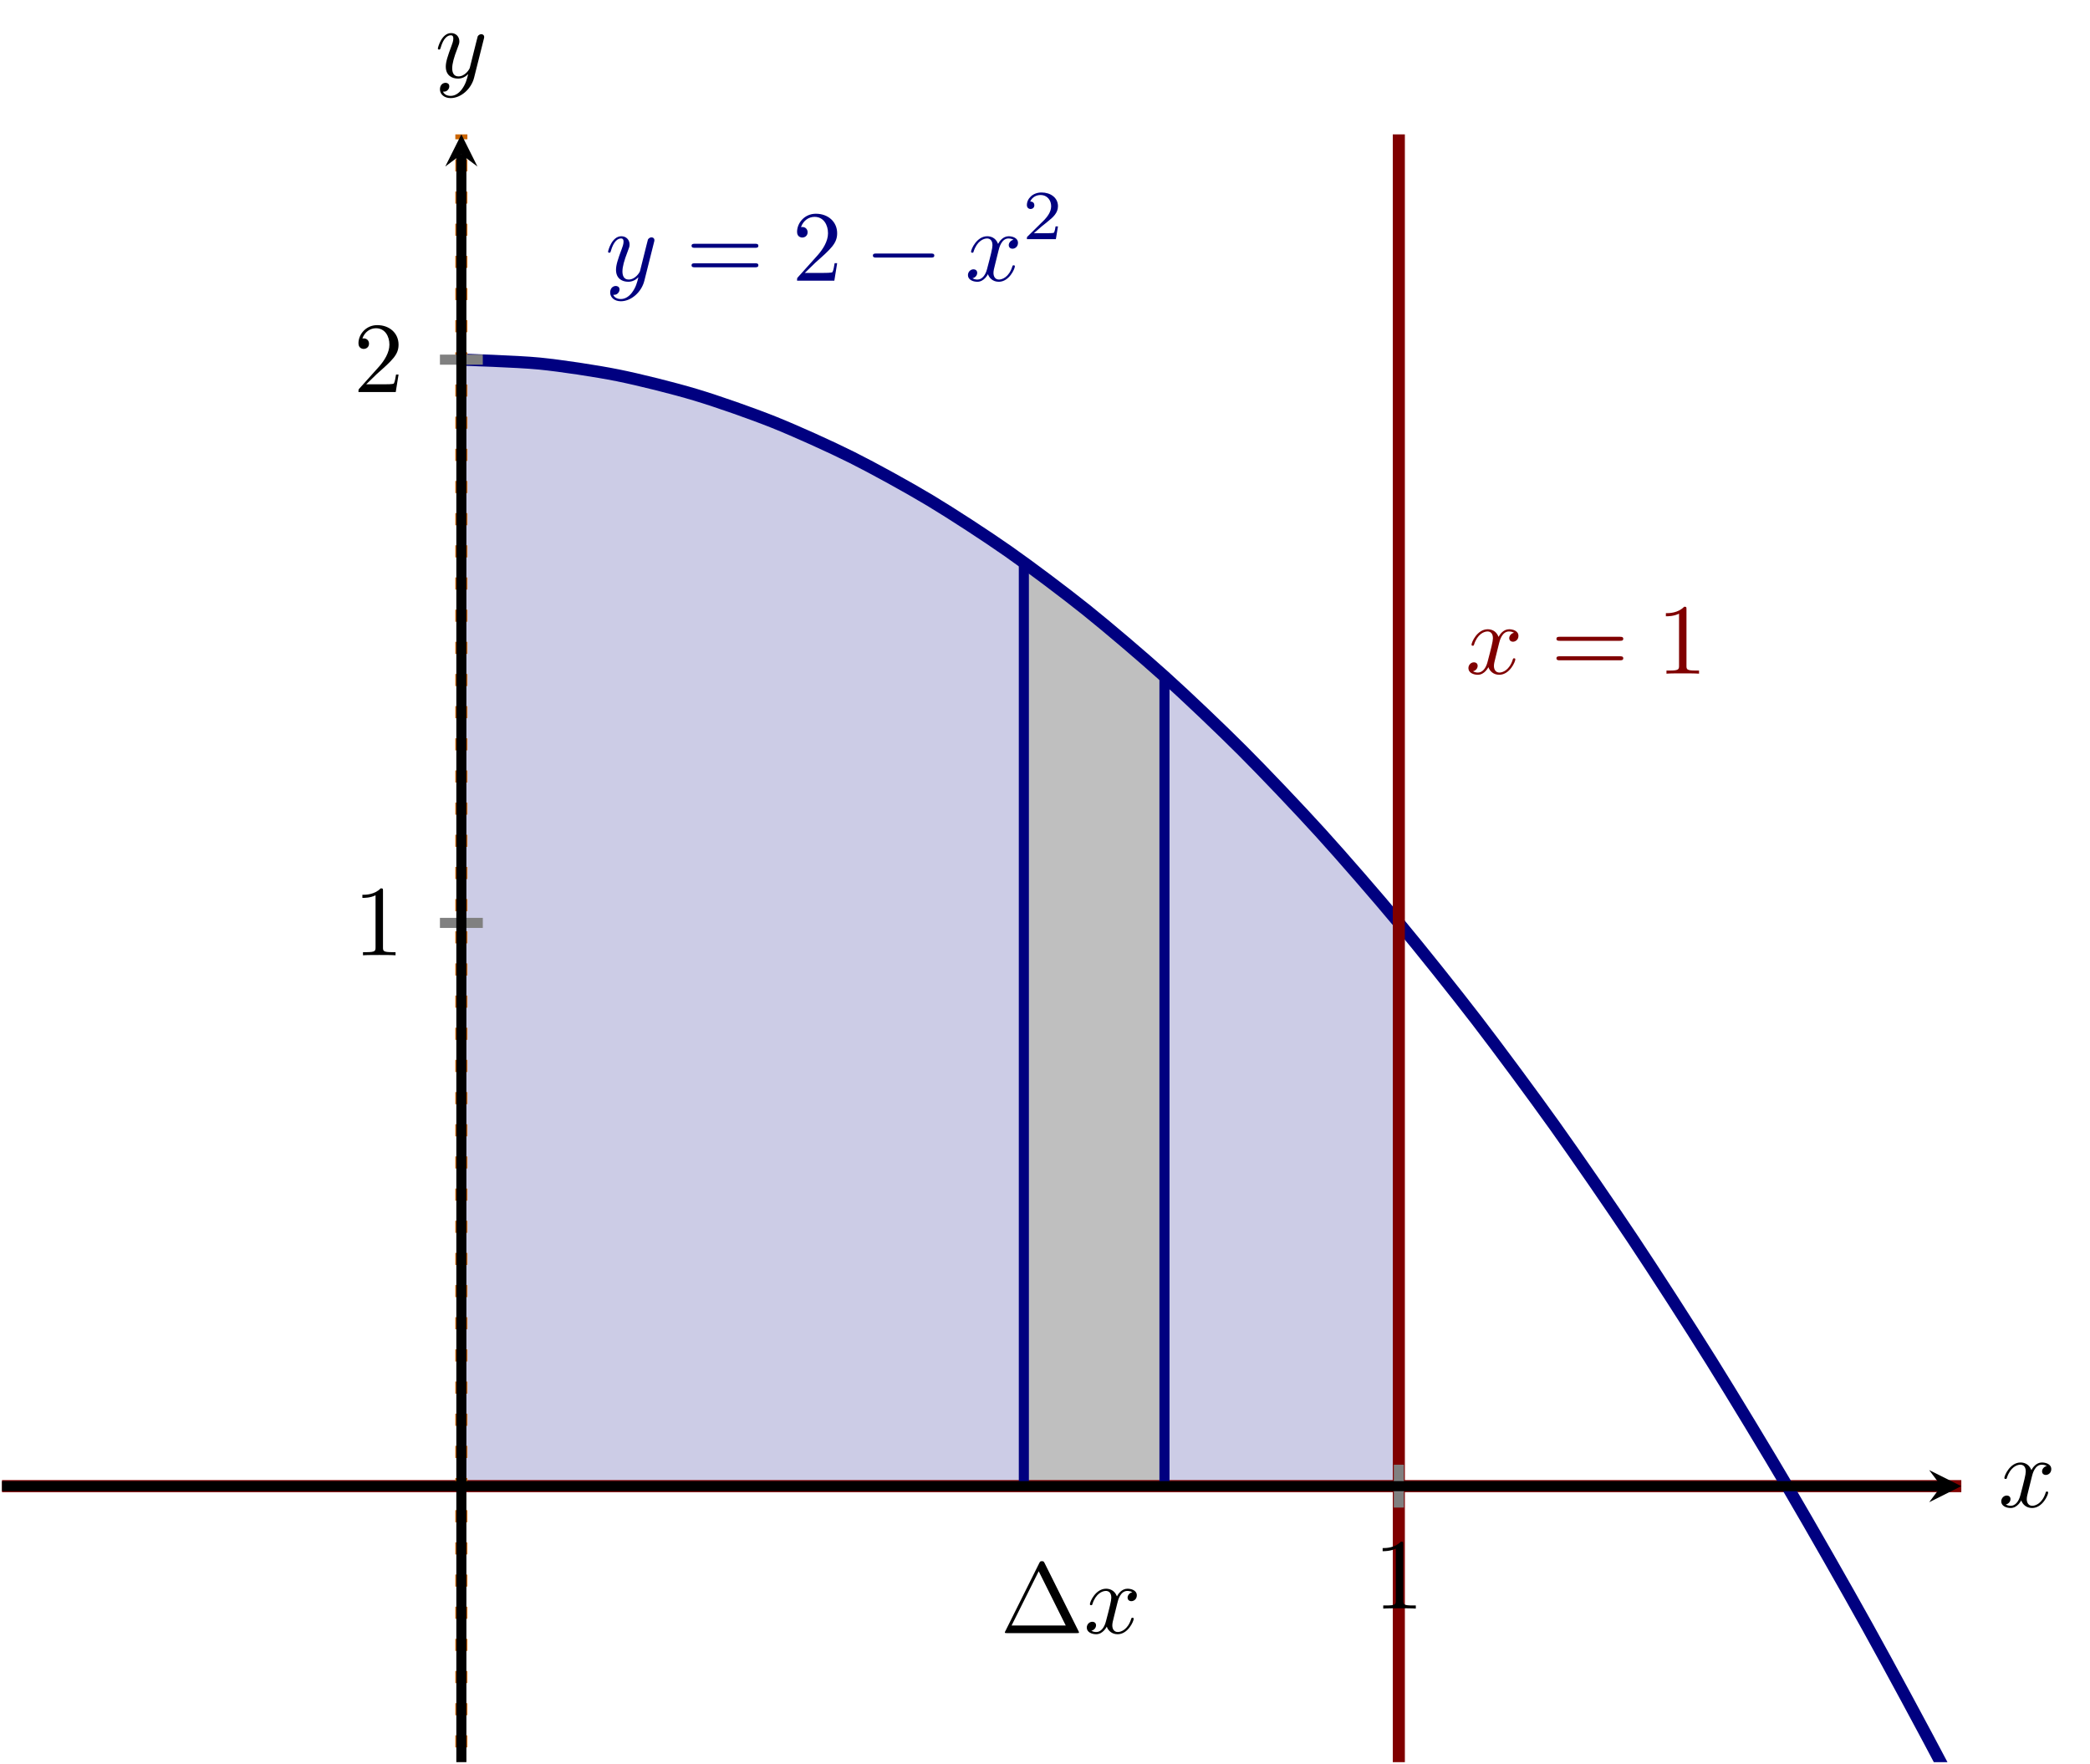
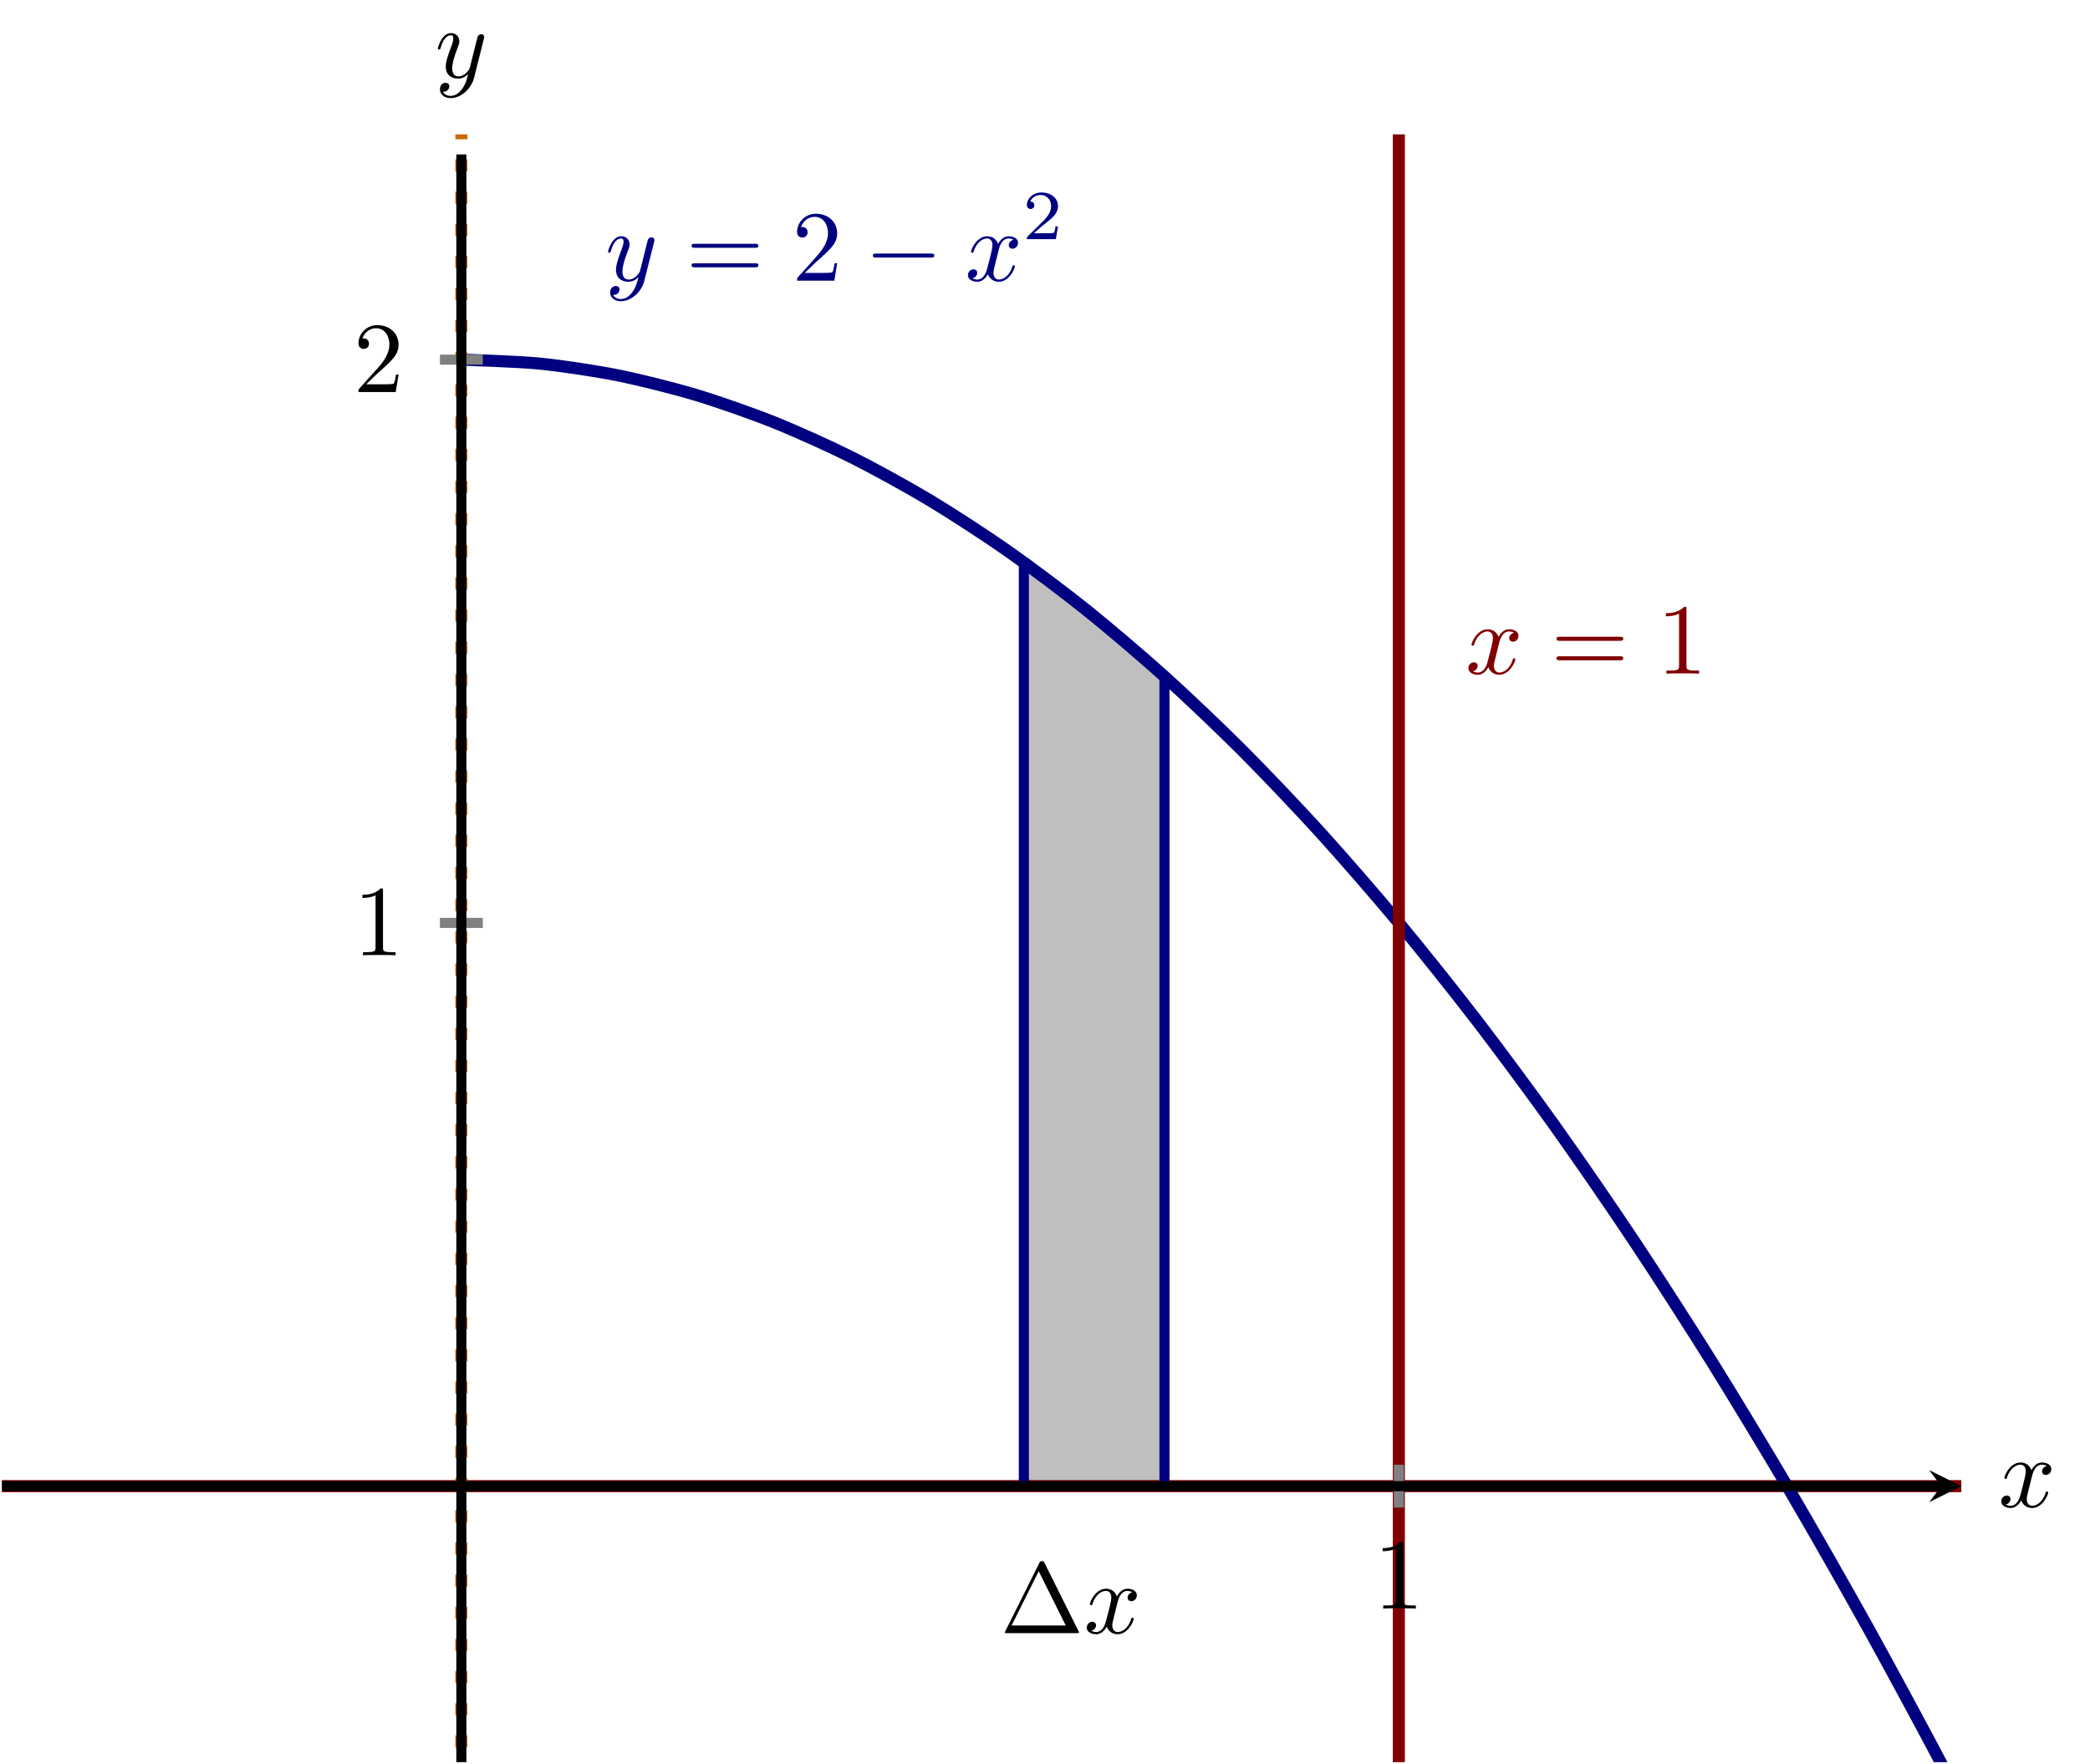
<svg xmlns="http://www.w3.org/2000/svg" xmlns:xlink="http://www.w3.org/1999/xlink" version="1.1" width="207.232pt" height="174.918pt" viewBox="0 0 207.232 174.918">
  <clipPath id="cp0">
    <path transform="matrix(1,0,0,-1,.199,174.719)" d="M 0 0 L 194.274 0 L 194.274 161.397 L 0 161.397 Z " />
  </clipPath>
  <g clip-path="url(#cp0)">
-     <path transform="matrix(1,0,0,-1,.199,174.719)" d="M 45.547 27.365 L 49.42 27.365 L 53.294 27.365 L 57.167 27.365 L 61.04 27.365 L 64.913 27.365 L 68.786 27.365 L 72.659 27.365 L 76.532 27.365 L 80.405 27.365 L 84.278 27.365 L 88.151 27.365 L 92.024 27.365 L 95.897 27.365 L 99.77 27.365 L 103.643 27.365 L 107.516 27.365 L 111.389 27.365 L 115.262 27.365 L 119.135 27.365 L 123.008 27.365 L 126.881 27.365 L 130.754 27.365 L 134.627 27.365 L 138.5 27.365 L 138.5 83.213 L 134.627 87.77 L 130.754 92.133 L 126.881 96.302 L 123.008 100.277 L 119.135 104.058 L 115.262 107.646 L 111.389 111.039 L 107.516 114.238 L 103.643 117.244 L 99.77 120.056 L 95.897 122.673 L 92.024 125.097 L 88.151 127.327 L 84.278 129.363 L 80.405 131.205 L 76.532 132.853 L 72.659 134.308 L 68.786 135.568 L 64.913 136.635 L 61.04 137.507 L 57.167 138.186 L 53.294 138.671 L 49.42 138.961 L 45.547 139.058 Z " fill="#cccce6" />
-   </g>
+     </g>
  <clipPath id="cp1">
    <path transform="matrix(1,0,0,-1,.199,174.719)" d="M 0 0 L 194.274 0 L 194.274 161.397 L 0 161.397 Z " />
  </clipPath>
  <g clip-path="url(#cp1)">
    <path transform="matrix(1,0,0,-1,.199,174.719)" d="M 101.32 27.365 L 101.901 27.365 L 102.482 27.365 L 103.063 27.365 L 103.644 27.365 L 104.225 27.365 L 104.806 27.365 L 105.387 27.365 L 105.968 27.365 L 106.549 27.365 L 107.129 27.365 L 107.71 27.365 L 108.291 27.365 L 108.872 27.365 L 109.453 27.365 L 110.034 27.365 L 110.615 27.365 L 111.196 27.365 L 111.777 27.365 L 112.358 27.365 L 112.939 27.365 L 113.52 27.365 L 114.101 27.365 L 114.682 27.365 L 115.263 27.365 L 115.263 107.645 L 114.682 108.166 L 114.101 108.683 L 113.52 109.196 L 112.939 109.704 L 112.358 110.208 L 111.777 110.707 L 111.196 111.203 L 110.615 111.693 L 110.034 112.18 L 109.453 112.662 L 108.872 113.14 L 108.291 113.613 L 107.71 114.082 L 107.129 114.547 L 106.549 115.007 L 105.968 115.463 L 105.387 115.915 L 104.806 116.362 L 104.225 116.805 L 103.644 117.243 L 103.063 117.677 L 102.482 118.107 L 101.901 118.533 L 101.32 118.953 Z " fill="#bfbfbf" />
  </g>
  <clipPath id="cp2">
    <path transform="matrix(1,0,0,-1,.199,174.719)" d="M 0 0 L 194.274 0 L 194.274 161.397 L 0 161.397 Z " />
  </clipPath>
  <g clip-path="url(#cp2)">
    <path transform="matrix(1,0,0,-1,.199,174.719)" stroke-width="1.196" stroke-linecap="butt" stroke-miterlimit="10" stroke-linejoin="miter" fill="none" stroke="#800000" d="M -326.269 27.365 C -326.269 27.365 -303.882 27.365 -295.284 27.365 C -286.686 27.365 -272.897 27.365 -264.299 27.365 C -255.701 27.365 -241.913 27.365 -233.315 27.365 C -224.717 27.365 -210.928 27.365 -202.33 27.365 C -193.732 27.365 -179.944 27.365 -171.345 27.365 C -162.747 27.365 -148.959 27.365 -140.361 27.365 C -131.763 27.365 -117.974 27.365 -109.376 27.365 C -100.778 27.365 -86.99 27.365 -78.391 27.365 C -69.793 27.365 -56.005 27.365 -47.407 27.365 C -38.809 27.365 -25.02 27.365 -16.422 27.365 C -7.824 27.365 5.964 27.365 14.562 27.365 C 23.161 27.365 36.949 27.365 45.547 27.365 C 54.145 27.365 67.934 27.365 76.532 27.365 C 85.13 27.365 98.918 27.365 107.516 27.365 C 116.114 27.365 129.903 27.365 138.501 27.365 C 147.099 27.365 160.888 27.365 169.486 27.365 C 178.084 27.365 191.872 27.365 200.47 27.365 C 209.068 27.365 222.857 27.365 231.455 27.365 C 240.053 27.365 253.841 27.365 262.44 27.365 C 271.038 27.365 284.826 27.365 293.424 27.365 C 302.022 27.365 315.811 27.365 324.409 27.365 C 333.007 27.365 346.795 27.365 355.393 27.365 C 363.992 27.365 377.78 27.365 386.378 27.365 C 394.976 27.365 417.363 27.365 417.363 27.365 " />
    <path transform="matrix(1,0,0,-1,.199,174.719)" stroke-width="1.196" stroke-linecap="butt" stroke-miterlimit="10" stroke-linejoin="miter" fill="none" stroke="#000080" d="M 45.547 139.058 C 45.547 139.058 51.144 138.886 53.294 138.671 C 55.443 138.455 58.89 137.938 61.04 137.507 C 63.189 137.077 66.636 136.214 68.786 135.568 C 70.935 134.922 74.382 133.714 76.532 132.853 C 78.682 131.992 82.129 130.439 84.278 129.363 C 86.428 128.287 89.875 126.388 92.024 125.097 C 94.174 123.805 97.621 121.562 99.77 120.055 C 101.92 118.548 105.367 115.96 107.517 114.238 C 109.666 112.516 113.113 109.582 115.263 107.645 C 117.412 105.708 120.859 102.429 123.009 100.276 C 125.158 98.124 128.605 94.5 130.755 92.132 C 132.904 89.764 136.352 85.795 138.501 83.212 C 140.651 80.629 144.098 76.315 146.247 73.517 C 148.397 70.719 151.844 66.059 153.993 63.045 C 156.143 60.032 159.59 55.027 161.739 51.798 C 163.889 48.57 167.336 43.22 169.486 39.776 C 171.635 36.332 175.082 30.637 177.232 26.978 C 179.381 23.319 182.828 17.278 184.978 13.404 C 187.127 9.53 190.575 3.144 192.724 -.945 C 194.874 -5.035 198.321 -11.765 200.47 -16.07 C 202.62 -20.375 206.067 -27.451 208.216 -31.971 C 210.366 -36.491 213.813 -43.912 215.962 -48.647 C 218.112 -53.382 221.559 -61.149 223.709 -66.099 C 225.858 -71.049 231.455 -84.327 231.455 -84.327 " />
    <path transform="matrix(1,0,0,-1,.199,174.719)" stroke-width="1.196" stroke-linecap="butt" stroke-dasharray="1.196,1.993" stroke-miterlimit="10" stroke-linejoin="miter" fill="none" stroke="#cc6600" d="M 45.547 -531.103 L 45.547 585.832 " />
    <path transform="matrix(1,0,0,-1,.199,174.719)" stroke-width="1.196" stroke-linecap="butt" stroke-miterlimit="10" stroke-linejoin="miter" fill="none" stroke="#800000" d="M 138.501 -531.103 L 138.501 585.832 " />
    <symbol id="font_3_2">
      <path d="M .457 .586 C .461 .6 .461 .602 .461 .609 C .461 .627 .447 .636 .432 .636 C .422 .636 .406 .63 .397 .615 C .395 .61 .387 .579 .383 .561 C .376 .535 .369 .508 .363 .481 L .318 .301 C .314 .286 .271 .216 .205 .216 C .154 .216 .143 .26 .143 .297 C .143 .343 .16 .405 .194 .493 C .21 .534 .214 .545 .214 .565 C .214 .61 .182 .647 .132 .647 C .037 .647 0 .502 0 .493 C 0 .483 .01 .483 .012 .483 C .022 .483 .023 .485 .028 .501 C .055 .595 .095 .625 .129 .625 C .137 .625 .154 .625 .154 .593 C .154 .568 .144 .542 .137 .523 C .097 .417 .079 .36 .079 .313 C .079 .224 .142 .194 .201 .194 C .24 .194 .274 .211 .302 .239 C .289 .187 .277 .138 .237 .085 C .211 .051 .173 .022 .127 .022 C .113 .022 .068 .025 .051 .064 C .067 .064 .08 .064 .094 .076 C .104 .085 .114 .098 .114 .117 C .114 .148 .087 .152 .077 .152 C .054 .152 .021 .136 .021 .087 C .021 .037 .065 0 .127 0 C .23 0 .333 .091 .361 .204 L .457 .586 Z " />
    </symbol>
    <use xlink:href="#font_3_2" transform="matrix(9.963,0,0,-9.963,60.293,29.87)" fill="#000080" />
    <symbol id="font_4_4">
      <path d="M .631 .194 C .646 .194 .665 .194 .665 .214 C .665 .234 .646 .234 .632 .234 L .033 .234 C .019 .234 0 .234 0 .214 C 0 .194 .019 .194 .034 .194 L .631 .194 M .632 0 C .646 0 .665 0 .665 .02 C .665 .04 .646 .04 .631 .04 L .034 .04 C .019 .04 0 .04 0 .02 C 0 0 .019 0 .033 0 L .632 0 Z " />
    </symbol>
    <symbol id="font_4_3">
      <path d="M .077 .077 L .183 .18 C .339 .318 .399 .372 .399 .472 C .399 .586 .309 .666 .187 .666 C .074 .666 0 .574 0 .485 C 0 .429 .05 .429 .053 .429 C .07 .429 .105 .441 .105 .482 C .105 .508 .087 .534 .052 .534 C .044 .534 .042 .534 .039 .533 C .062 .598 .116 .635 .174 .635 C .265 .635 .308 .554 .308 .472 C .308 .392 .258 .313 .203 .251 L .011 .037 C 0 .026 0 .024 0 0 L .371 0 L .399 .174 L .374 .174 C .369 .144 .362 .1 .352 .085 C .345 .077 .279 .077 .257 .077 L .077 .077 Z " />
    </symbol>
    <use xlink:href="#font_4_4" transform="matrix(9.963,0,0,-9.963,68.571,26.503)" fill="#000080" />
    <use xlink:href="#font_4_3" transform="matrix(9.963,0,0,-9.963,79.032,27.828)" fill="#000080" />
    <symbol id="font_5_1">
      <path d="M .576 0 C .593 0 .611 0 .611 .02 C .611 .04 .593 .04 .576 .04 L .035 .04 C .018 .04 0 .04 0 .02 C 0 0 .018 0 .035 0 L .576 0 Z " />
    </symbol>
    <use xlink:href="#font_5_1" transform="matrix(9.963,0,0,-9.963,86.552,25.537)" fill="#000080" />
    <symbol id="font_3_1">
      <path d="M .305 .313 C .311 .339 .334 .431 .404 .431 C .409 .431 .433 .431 .454 .418 C .426 .413 .406 .388 .406 .364 C .406 .348 .417 .329 .444 .329 C .466 .329 .498 .347 .498 .387 C .498 .439 .439 .453 .405 .453 C .347 .453 .312 .4 .3 .377 C .275 .443 .221 .453 .192 .453 C .088 .453 .031 .324 .031 .299 C .031 .289 .041 .289 .043 .289 C .051 .289 .054 .291 .056 .3 C .09 .406 .156 .431 .19 .431 C .209 .431 .244 .422 .244 .364 C .244 .333 .227 .266 .19 .126 C .174 .064 .139 .022 .095 .022 C .089 .022 .066 .022 .045 .035 C .07 .04 .092 .061 .092 .089 C .092 .116 .07 .124 .055 .124 C .025 .124 0 .098 0 .066 C 0 .02 .05 0 .094 0 C .16 0 .196 .07 .199 .076 C .211 .039 .247 0 .307 0 C .41 0 .467 .129 .467 .154 C .467 .164 .458 .164 .455 .164 C .446 .164 .444 .16 .442 .153 C .409 .046 .341 .022 .309 .022 C .27 .022 .254 .054 .254 .088 C .254 .11 .26 .132 .271 .176 L .305 .313 Z " />
    </symbol>
    <use xlink:href="#font_3_1" transform="matrix(9.963,0,0,-9.963,95.976,27.938)" fill="#000080" />
    <symbol id="font_6_1">
      <path d="M .442 .182 L .408 .182 C .405 .16 .395 .101 .382 .091 C .374 .085 .297 .085 .283 .085 L .099 .085 C .204 .178 .239 .206 .299 .253 C .373 .312 .442 .374 .442 .469 C .442 .59 .336 .664 .208 .664 C .084 .664 0 .577 0 .485 C 0 .434 .043 .429 .053 .429 C .077 .429 .106 .446 .106 .482 C .106 .5 .099 .535 .047 .535 C .078 .606 .146 .628 .193 .628 C .293 .628 .345 .55 .345 .469 C .345 .382 .283 .313 .251 .277 L .01 .039 C 0 .03 0 .028 0 0 L .412 0 L .442 .182 Z " />
    </symbol>
    <use xlink:href="#font_6_1" transform="matrix(6.974,0,0,-6.974,101.82,23.715)" fill="#000080" />
    <use xlink:href="#font_3_1" transform="matrix(9.963,0,0,-9.963,145.599,66.905)" fill="#800000" />
    <symbol id="font_4_2">
      <path d="M .205 .64 C .205 .664 .205 .666 .182 .666 C .12 .602 .032 .602 0 .602 L 0 .571 C .02 .571 .079 .571 .131 .597 L .131 .079 C .131 .043 .128 .031 .038 .031 L .006 .031 L .006 0 C .041 .003 .128 .003 .168 .003 C .208 .003 .295 .003 .33 0 L .33 .031 L .298 .031 C .208 .031 .205 .042 .205 .079 L .205 .64 Z " />
    </symbol>
    <use xlink:href="#font_4_4" transform="matrix(9.963,0,0,-9.963,154.329,65.47)" fill="#800000" />
    <use xlink:href="#font_4_2" transform="matrix(9.963,0,0,-9.963,165.178,66.795)" fill="#800000" />
    <path transform="matrix(1,0,0,-1,.199,174.719)" stroke-width="1" stroke-linecap="butt" stroke-miterlimit="10" stroke-linejoin="miter" fill="none" stroke="#000080" d="M 101.32 27.365 L 101.32 118.953 " />
    <path transform="matrix(1,0,0,-1,.199,174.719)" stroke-width="1" stroke-linecap="butt" stroke-miterlimit="10" stroke-linejoin="miter" fill="none" stroke="#000080" d="M 115.263 27.365 L 115.263 107.645 " />
    <symbol id="font_4_1">
      <path d="M .395 .698 C .388 .711 .386 .716 .369 .716 C .352 .716 .35 .711 .343 .698 L .005 .02 C 0 .011 0 .009 0 .008 C 0 0 .006 0 .022 0 L .716 0 C .732 0 .738 0 .738 .008 C .738 .009 .738 .011 .733 .02 L .395 .698 M .337 .616 L .606 .076 L .067 .076 L .337 .616 Z " />
    </symbol>
    <use xlink:href="#font_4_1" transform="matrix(9.963,0,0,-9.963,99.635,161.927)" />
    <use xlink:href="#font_3_1" transform="matrix(9.963,0,0,-9.963,107.759,162.037)" />
  </g>
  <use xlink:href="#font_4_2" transform="matrix(9.963,0,0,-9.963,137.095,159.493)" />
  <use xlink:href="#font_4_2" transform="matrix(9.963,0,0,-9.963,35.932,94.718)" />
  <use xlink:href="#font_4_3" transform="matrix(9.963,0,0,-9.963,35.543,38.872)" />
  <use xlink:href="#font_3_1" transform="matrix(9.963,0,0,-9.963,198.432,149.521)" />
  <use xlink:href="#font_3_2" transform="matrix(9.963,0,0,-9.963,43.414,9.726)" />
  <path transform="matrix(1,0,0,-1,.199,174.719)" stroke-width="1" stroke-linecap="butt" stroke-miterlimit="10" stroke-linejoin="miter" fill="none" stroke="#808080" d="M 138.501 25.24 L 138.501 29.49 " />
  <path transform="matrix(1,0,0,-1,.199,174.719)" stroke-width="1" stroke-linecap="butt" stroke-miterlimit="10" stroke-linejoin="miter" fill="none" stroke="#808080" d="M 43.422 83.212 L 47.673 83.212 M 43.422 139.058 L 47.673 139.058 " />
  <path transform="matrix(1,0,0,-1,.199,174.719)" stroke-width="1" stroke-linecap="butt" stroke-miterlimit="10" stroke-linejoin="miter" fill="none" stroke="#000000" d="M 0 27.365 L 192.281 27.365 " />
  <path transform="matrix(1,0,0,-1,192.48,147.354)" d="M 1.993 0 L -1.196 1.594 L 0 0 L -1.196 -1.594 " />
  <path transform="matrix(1,0,0,-1,.199,174.719)" stroke-width="1" stroke-linecap="butt" stroke-miterlimit="10" stroke-linejoin="miter" fill="none" stroke="#000000" d="M 45.547 0 L 45.547 159.405 " />
-   <path transform="matrix(0,-1,-1,-0,45.746,15.314)" d="M 1.993 0 L -1.196 1.594 L 0 0 L -1.196 -1.594 " />
</svg>